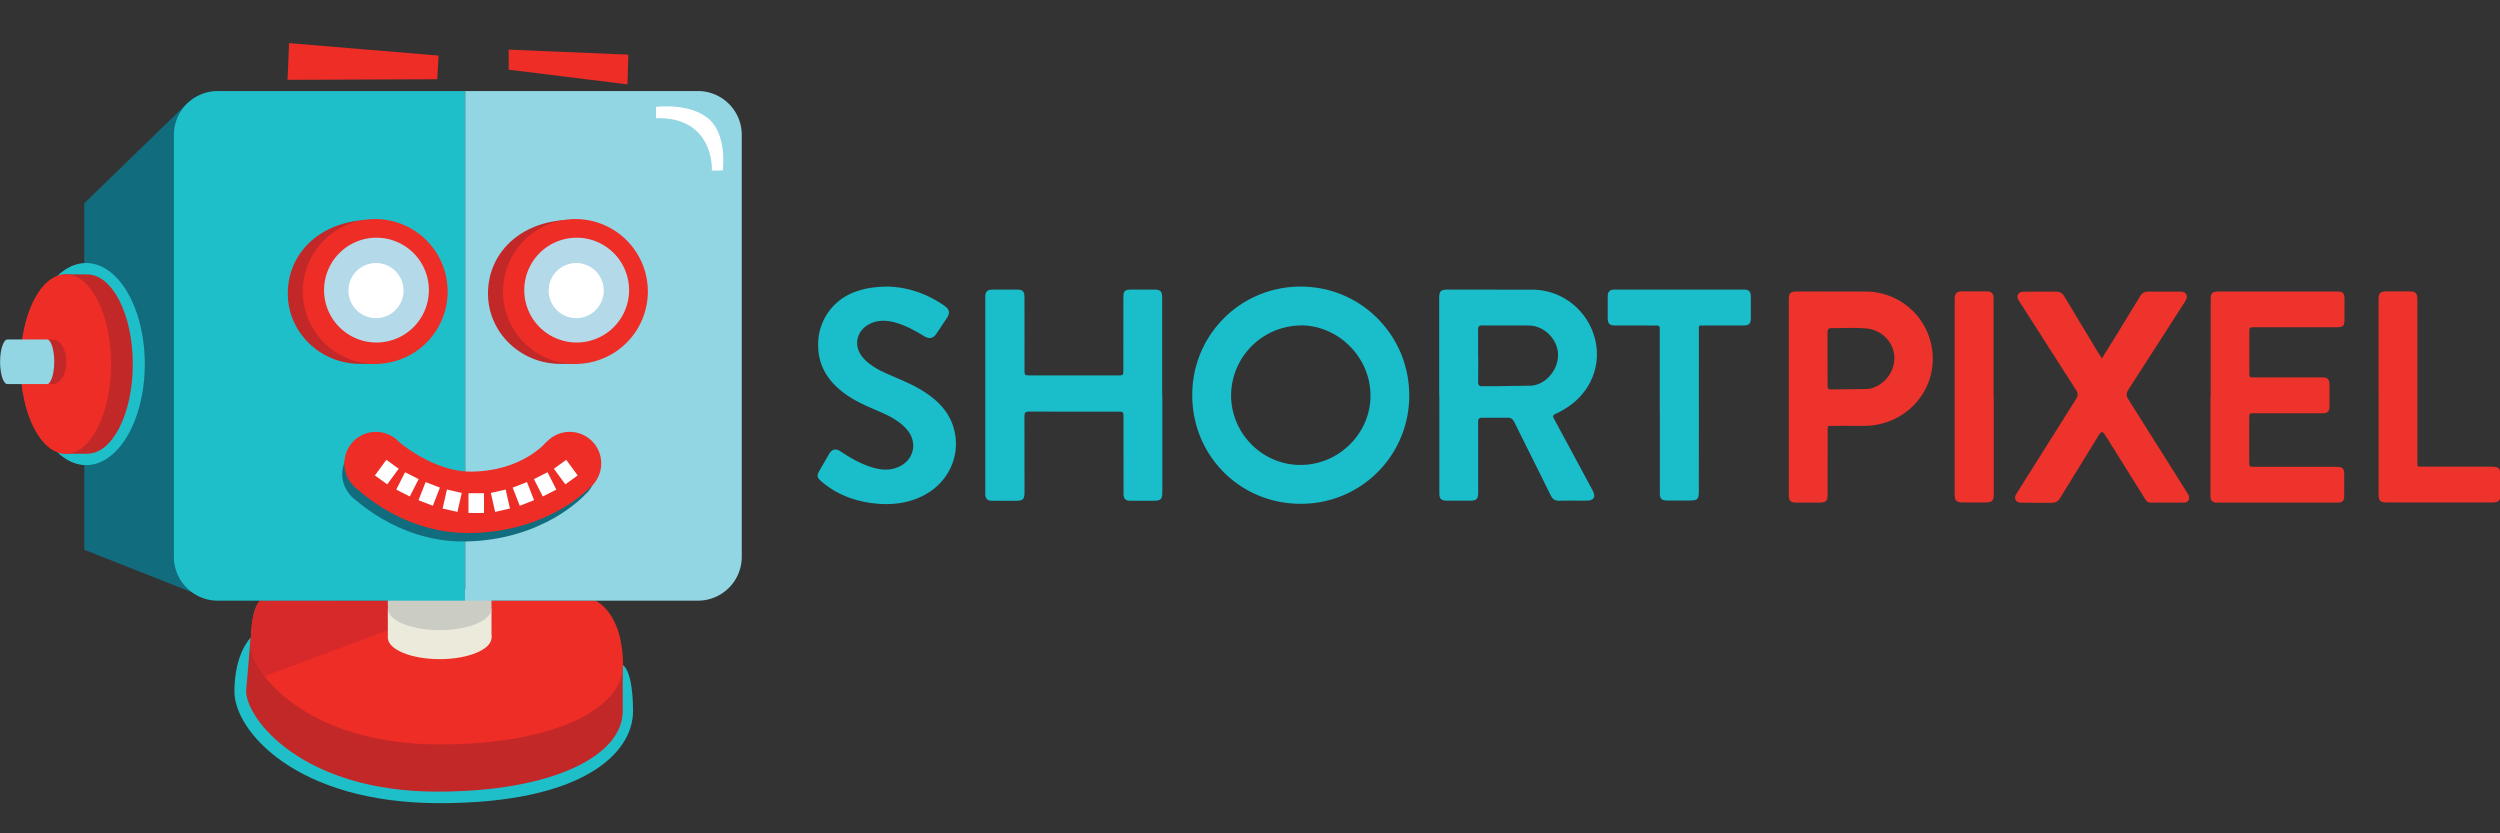
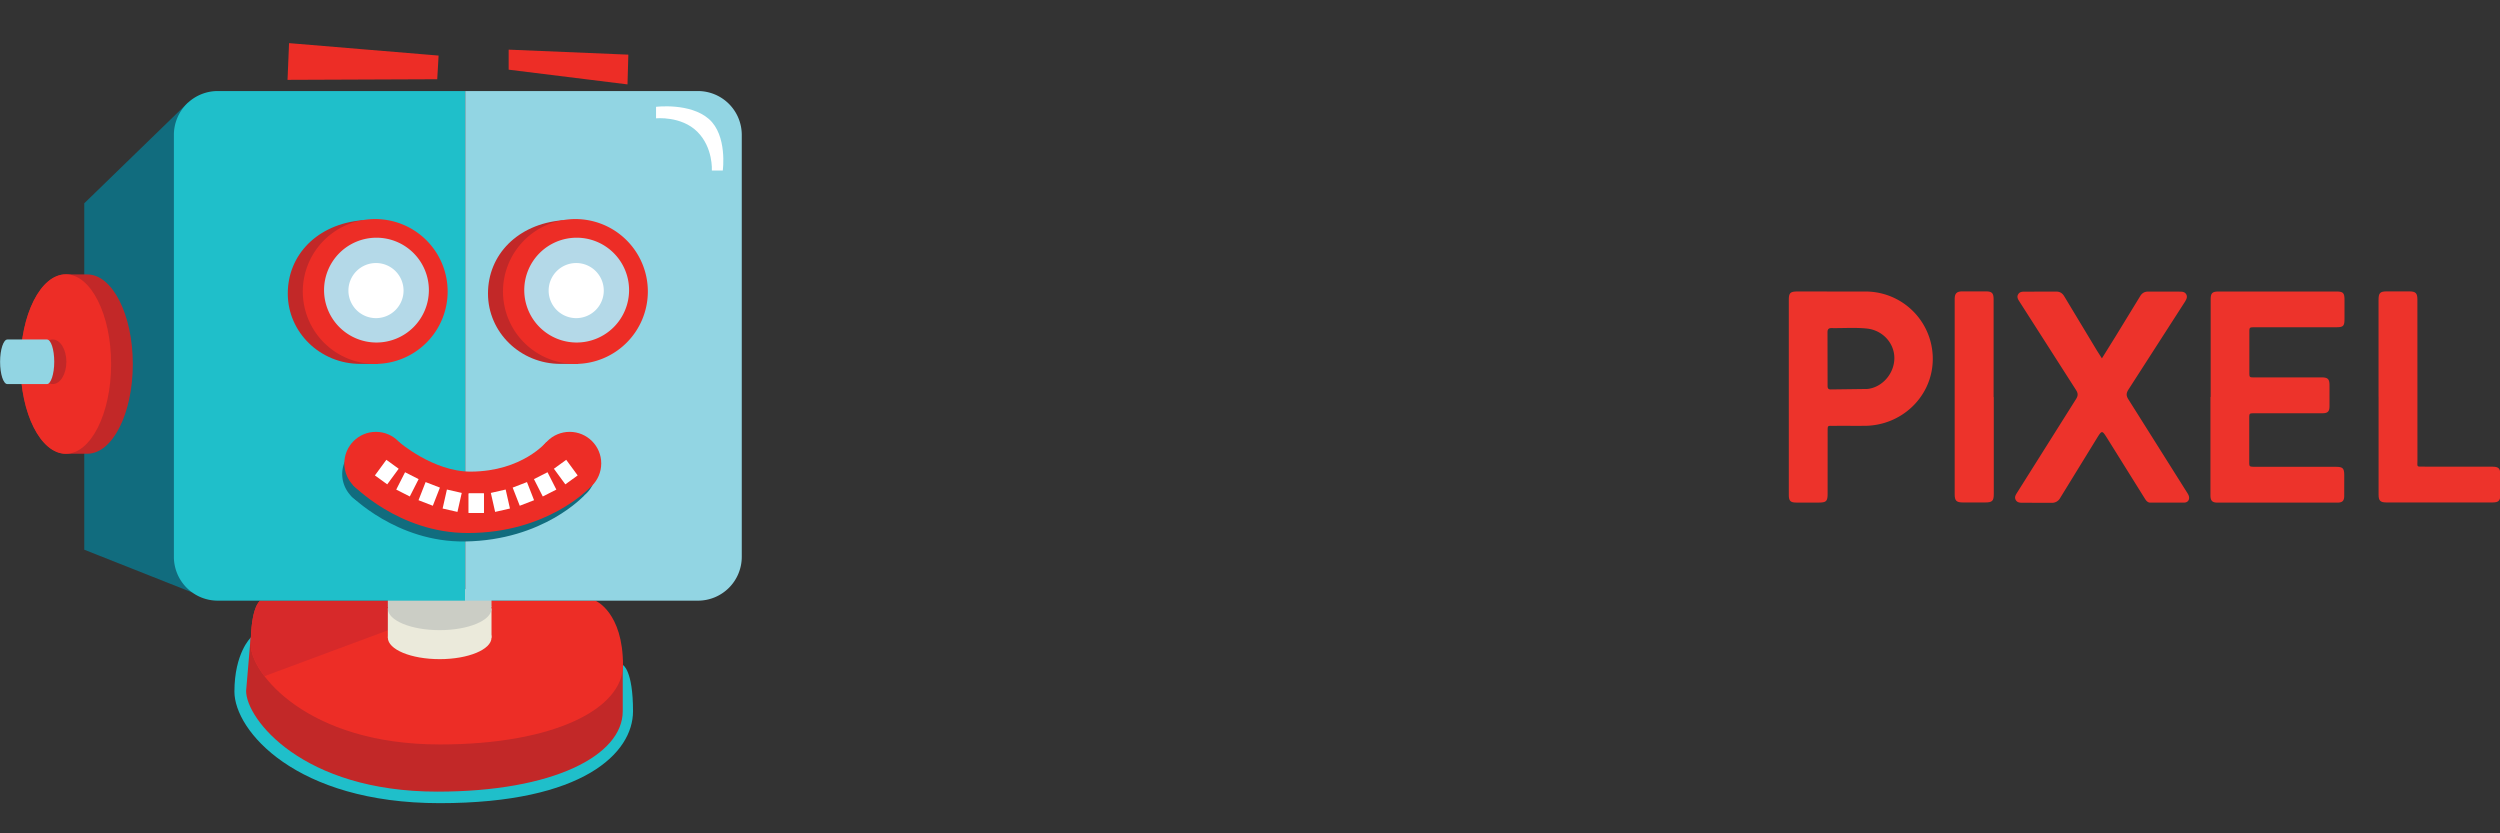
<svg xmlns="http://www.w3.org/2000/svg" xmlns:xlink="http://www.w3.org/1999/xlink" height="100" width="300">
  <rect width="100%" height="100%" fill="#333333" stroke="none" />
  <defs>
    <path id="A" d="M44.782 168.364c0 .914-1.784 1.655-3.985 1.655s-3.985-.74-3.985-1.655 1.784-1.655 3.985-1.655 3.985.74 3.985 1.655" />
    <path id="B" d="M51.428 136.514c-.292-.002-1.194-.235-1.217-.233-3.423.304-5.7 2.647-5.7 5.632s2.493 5.408 5.568 5.408l1.358.001z" />
    <path id="C" d="M56.8 141.756a5.57 5.57 0 0 1-5.568 5.568 5.57 5.57 0 0 1-5.568-5.568 5.57 5.57 0 0 1 5.568-5.568 5.57 5.57 0 0 1 5.568 5.568" />
    <path id="D" d="M55.357 141.65a4.03 4.03 0 0 1-4.029 4.029 4.03 4.03 0 0 1-4.029-4.029 4.03 4.03 0 0 1 4.029-4.029 4.03 4.03 0 0 1 4.029 4.029" />
    <path id="E" d="M53.412 141.686a2.12 2.12 0 0 1-2.119 2.118 2.12 2.12 0 0 1-2.119-2.118 2.12 2.12 0 0 1 2.119-2.118 2.12 2.12 0 0 1 2.119 2.118" />
    <path id="F" d="M38.32 154.972c0 1.34-1.086 2.426-2.426 2.426s-2.426-1.086-2.426-2.426 1.086-2.426 2.426-2.426 2.426 1.086 2.426 2.426" />
  </defs>
  <g transform="matrix(1.561 0 0 1.561 -10.923 -186.302)">
    <path d="M26.273 168.364s-1.255 1.183-1.255 4.156 4.692 8.57 15.778 8.57 14.864-3.883 14.864-7.066-.78-3.556-.78-3.556z" fill="#1fbfca" />
    <path d="M27.408 168.27l-1.143.094-.348 4.1c0 2.147 4.32 7.74 14.7 7.74 8.92 0 14.253-2.785 14.253-6.184v-3.913l-2.124-1.1z" fill="#c22828" />
    <path d="M27 165.524s-.725.42-.725 3.405c0 2.12 4.27 7.648 14.532 7.648 8.812 0 14.082-2.752 14.082-6.1 0-4.058-2.1-4.944-2.1-4.944z" fill="#ed2d26" />
    <path d="M21.468 127.213l-7.993 7.763v26.63l8.3 3.288z" fill="#116c7e" />
    <path d="M37.576 167.518l.16-1.994H27s-.725.42-.725 3.405c0 .597.338 1.463 1.052 2.4z" fill="#d7292a" />
    <g fill="#ebeadb">
      <use xlink:href="#A" />
      <path d="M44.782 166.135h-7.97v2.23h7.97z" />
    </g>
    <g fill="#cbcdc5">
      <use xlink:href="#A" y="-2.229" />
      <path d="M44.782 164.638h-7.97v1.376h7.97z" />
    </g>
    <path d="M42.753 126.347h-19.03a3.37 3.37 0 0 0-3.358 3.358v32.46a3.37 3.37 0 0 0 3.358 3.358h19.03z" fill="#1fbfca" />
    <path d="M60.662 126.347h-17.9v39.176h17.9a3.37 3.37 0 0 0 3.358-3.358v-32.46a3.37 3.37 0 0 0-3.358-3.358" fill="#92d5e3" />
    <path d="M46.1 123.164v1.54l9.136 1.132.064-2.287zm-5.386.456l-11.496-.956-.117 2.822 11.508-.046z" fill="#ed2d26" />
-     <path d="M18.128 147.335c0 4.3-2.02 7.768-4.512 7.768s-4.512-3.478-4.512-7.768 2.02-7.768 4.512-7.768 4.512 3.478 4.512 7.768" fill="#1fbfca" />
    <path d="M13.707 140.444c-.03 0-1.598-.006-1.63-.006-1.94 0-3.5 3.088-3.5 6.894s1.572 6.893 3.5 6.893l1.63.003c1.94 0 3.5-3.086 3.5-6.892s-1.572-6.892-3.5-6.892" fill="#c22828" />
    <path d="M15.54 147.335c0 3.806-1.56 6.9-3.486 6.9s-3.486-3.085-3.486-6.9 1.56-6.9 3.486-6.9 3.486 3.085 3.486 6.9" fill="#ed2d26" />
    <path d="M12.1 147.16c0 .947-.47 1.714-1.05 1.714S10 148.107 10 147.16s.47-1.714 1.05-1.714 1.05.767 1.05 1.714" fill="#c22828" />
    <path d="M10.607 145.446H7.564c-.3 0-.56.767-.56 1.714s.25 1.714.56 1.714h3.043c.3 0 .56-.767.56-1.714s-.25-1.714-.56-1.714" fill="#92d5e3" />
    <use xlink:href="#B" fill="#c22828" />
    <use xlink:href="#C" fill="#ed2d26" />
    <use xlink:href="#D" fill="#b4d9e8" />
    <use xlink:href="#E" fill="#fff" />
    <use xlink:href="#B" x="-15.391" fill="#c22828" />
    <use xlink:href="#C" x="-15.39" fill="#ed2d26" />
    <use xlink:href="#D" x="-15.39" fill="#b4d9e8" />
    <use xlink:href="#E" x="-15.392" fill="#fff" />
    <g fill="#116c7e">
      <path d="M38.092 155.762c.02 1.322-1.036 2.4-2.358 2.43s-2.4-1.036-2.43-2.358a2.39 2.39 0 0 1 2.358-2.428c1.322-.018 2.4 1.036 2.43 2.358m14.698-.22c.02 1.322-1.036 2.4-2.358 2.43s-2.4-1.036-2.43-2.358 1.036-2.4 2.358-2.43 2.4 1.036 2.43 2.358" />
      <path d="M51.914 157.43s-3.123 3.454-9.166 3.543c-5.262.078-8.793-3.54-8.793-3.54l3.448-3.317s2.658 2.247 5.515 2.2c3.902-.078 5.7-2.335 5.7-2.335z" />
    </g>
    <g fill="#ed2d26">
      <use xlink:href="#F" />
      <use xlink:href="#F" x="14.897" />
      <path d="M52.3 156.87s-3.217 3.453-9.342 3.453c-5.333 0-8.857-3.72-8.857-3.72l3.544-3.3s2.66 2.316 5.555 2.3c3.955-.02 5.802-2.28 5.802-2.28z" />
    </g>
    <g fill="#fff">
      <path d="M44.197 158.778h-1.17v-1.497h1.17zm-2.034-.078l-1.14-.26.33-1.46 1.14.26zm-1.893-.473l-1.1-.426.545-1.394 1.1.425zm-1.77-.713l-1.043-.53.678-1.334 1.043.53z" />
      <path d="M36.765 156.582l-.947-.687.88-1.2.947.687zm6.262 2.196h1.17v-1.497h-1.17zm2.033-.078l1.14-.26-.33-1.46-1.14.26zm1.893-.473l1.1-.426-.545-1.394-1.1.425zm1.77-.713l1.043-.53-.678-1.334-1.043.53zm1.735-.932l.947-.687-.88-1.2-.947.687zm6.972-29.022v.886s1.936-.2 3.17 1.026 1.12 2.985 1.12 2.985h.84s.373-2.705-1.073-3.965-4.058-.932-4.058-.932" />
    </g>
    <g fill-rule="evenodd">
-       <path d="M106.972 158.077c-4.647-.005-8.325-3.696-8.32-8.35a8.3 8.3 0 0 1 8.364-8.346c4.607.006 8.32 3.747 8.315 8.375a8.3 8.3 0 0 1-8.36 8.32zm.032-13.707a5.4 5.4 0 0 0-5.367 5.356c-.007 2.938 2.4 5.36 5.32 5.365 2.946.005 5.4-2.412 5.394-5.332.003-2.927-2.436-5.385-5.346-5.4zm10.63 5.347v-7.45c0-.537.12-.658.662-.658l6.534.007c2.3.024 4.26 1.624 4.796 3.847.494 2.048-.4 4.137-2.292 5.293-.235.144-.474.285-.728.392-.226.095-.264.2-.143.4l1.475 2.73 1.496 2.785c.26.5.084.77-.475.773-.7.001-1.4-.01-2.1.005-.32.007-.506-.12-.646-.402l-2.8-5.63c-.125-.253-.268-.363-.56-.35l-1.892.003c-.26-.007-.336.077-.335.336l.003 5.38c0 .543-.116.658-.656.66h-1.744c-.443-.002-.584-.14-.584-.585l-.001-7.54zm3-3.03l-.004 2.038c-.004.232.087.317.3.313h.975l2.862-.043c1.126-.128 2.054-1.282 2-2.45-.052-1.153-1.086-2.163-2.243-2.173-1.2-.01-2.383.007-3.574-.008-.277-.004-.33.1-.328.345l.003 1.98zM96.35 149.7v7.48c0 .538-.125.663-.66.663a262.33 262.33 0 0 1-1.774-.001c-.404-.002-.547-.146-.548-.555l-.003-5.824c0-.468-.003-.47-.462-.47-2.257-.001-4.513.005-6.77-.007-.294-.001-.384.074-.383.374l.005 5.824c0 .543-.116.658-.66.66a270.94 270.94 0 0 1-1.803-.001c-.4-.002-.552-.155-.552-.56v-15.106c0-.415.154-.564.575-.566h1.862c.44.002.576.14.576.592l.002 5.558c0 .444.003.446.453.446h6.7c.442 0 .445-.003.445-.436l.002-5.5c0-.57.095-.66.676-.662h1.656c.522.001.65.127.65.64v7.45z" fill="#1abdca" />
      <path d="M168.577 146.9l1.057-1.7 1.88-3.074c.154-.257.348-.368.65-.363l2.365.004c.212 0 .425.003.54.22.1.206 0 .378-.1.547l-4.347 6.757c-.18.28-.187.474-.007.757l4.47 7.1c.058.092.12.182.16.282.112.282-.032.547-.33.553l-2.63.002c-.2-.002-.32-.168-.42-.332l-2.846-4.56c-.435-.697-.43-.698-.855-.01l-2.785 4.53a.71.71 0 0 1-.697.387l-2.188-.004c-.214.001-.425-.006-.542-.22s.007-.396.118-.573l4.517-7.174c.166-.262.168-.442 0-.703l-4.33-6.768c-.113-.177-.24-.356-.123-.572.124-.23.353-.218.572-.218l2.335-.005c.304-.006.495.114.647.37l2.515 4.174.386.605zm8.363 2.963v-7.48c0-.507.12-.625.628-.625h9.02c.53 0 .64.1.64.64v1.45c-.001.574-.086.657-.674.657l-6.24.002c-.386 0-.4.003-.4.385v3.075c.001.4.005.392.4.392h5.145c.487 0 .614.127.616.6v1.626c-.003.395-.137.53-.536.53l-5.234.003c-.397 0-.4.003-.4.403v3.312c0 .385.004.388.38.4l6.27.002c.546 0 .653.108.654.655l-.002 1.597c-.004.358-.144.498-.506.498h-9.255c-.38 0-.522-.15-.523-.55v-7.57zm-32.43-.033v-7.42c0-.542.114-.654.662-.654l5.26.002a5.17 5.17 0 0 1 5.134 5.516c-.177 2.686-2.45 4.785-5.205 4.808-.788.007-1.576-.004-2.364.003-.54.005-.5-.075-.502.516l-.002 4.7c0 .58-.103.68-.693.682-.57.001-1.143.002-1.714-.001-.446-.002-.575-.13-.575-.586l-.001-7.567zm2.978-2.892l.003 2.066c0 .16.026.282.24.282l2.83-.037c1.16-.13 2.076-1.215 2.063-2.4-.013-1.138-.902-2.1-2.074-2.24-.912-.1-1.83-.024-2.743-.04-.242-.004-.325.095-.322.33l.003 2.037z" fill="#ed332b" />
-       <path d="M75.154 141.377c1.574.02 3.1.53 4.478 1.5.35.244.405.535.176.887l-.802 1.205c-.285.417-.562.468-1.002.2-.803-.486-1.625-.933-2.558-1.113-.565-.1-1.118-.058-1.637.217-.997.528-1.22 1.688-.488 2.55.472.554 1.1.9 1.742 1.2.953.424 1.933.8 2.824 1.342 1.027.637 1.894 1.42 2.327 2.586.8 2.18-.218 4.554-2.394 5.572-1.16.543-2.38.663-3.634.52-1.457-.166-2.792-.653-3.942-1.6-.478-.4-.497-.494-.182-1.038l.666-1.15c.228-.386.513-.455.888-.206.675.448 1.37.857 2.135 1.13.678.242 1.363.38 2.08.154 1.426-.453 1.823-1.992.788-3.075-.52-.545-1.17-.897-1.85-1.2-.994-.43-2-.83-2.878-1.487-1.235-.924-1.998-2.1-2-3.693a4.28 4.28 0 0 1 2.842-4.093c.747-.28 1.52-.392 2.424-.405zm59.436 9.616l-.001-6.237c0-.382-.004-.385-.392-.385-1.005-.002-2 0-3.015-.002-.46-.001-.594-.14-.595-.602l.001-1.626c.003-.368.155-.53.518-.53h9.962c.366 0 .517.152.522.526v1.714c-.005.368-.16.514-.532.516-1.015.004-2.03-.001-3.045.004-.467.003-.416-.05-.416.4l-.002 12.2c0 .803-.05.853-.85.853-.532 0-1.064.002-1.596-.001-.404-.002-.553-.15-.553-.552l-.001-6.296z" fill="#1abdca" />
      <path d="M189.845 149.85v-7.452c0-.528.12-.65.638-.65h1.715c.502.002.633.13.633.63l.004 12.36c.001.53-.1.48.5.482l5.234.003c.5 0 .635.12.637.62l-.001 1.567c-.004.427-.142.562-.574.562h-8.2c-.444 0-.583-.14-.583-.582l-.001-7.54zm-29.578.023v7.447c0 .54-.115.652-.662.653h-1.714c-.498-.001-.63-.134-.63-.63l.001-15.042c.005-.394.162-.55.56-.554l1.832-.001c.478.001.6.134.6.62v7.506z" fill="#ed332b" />
    </g>
  </g>
</svg>